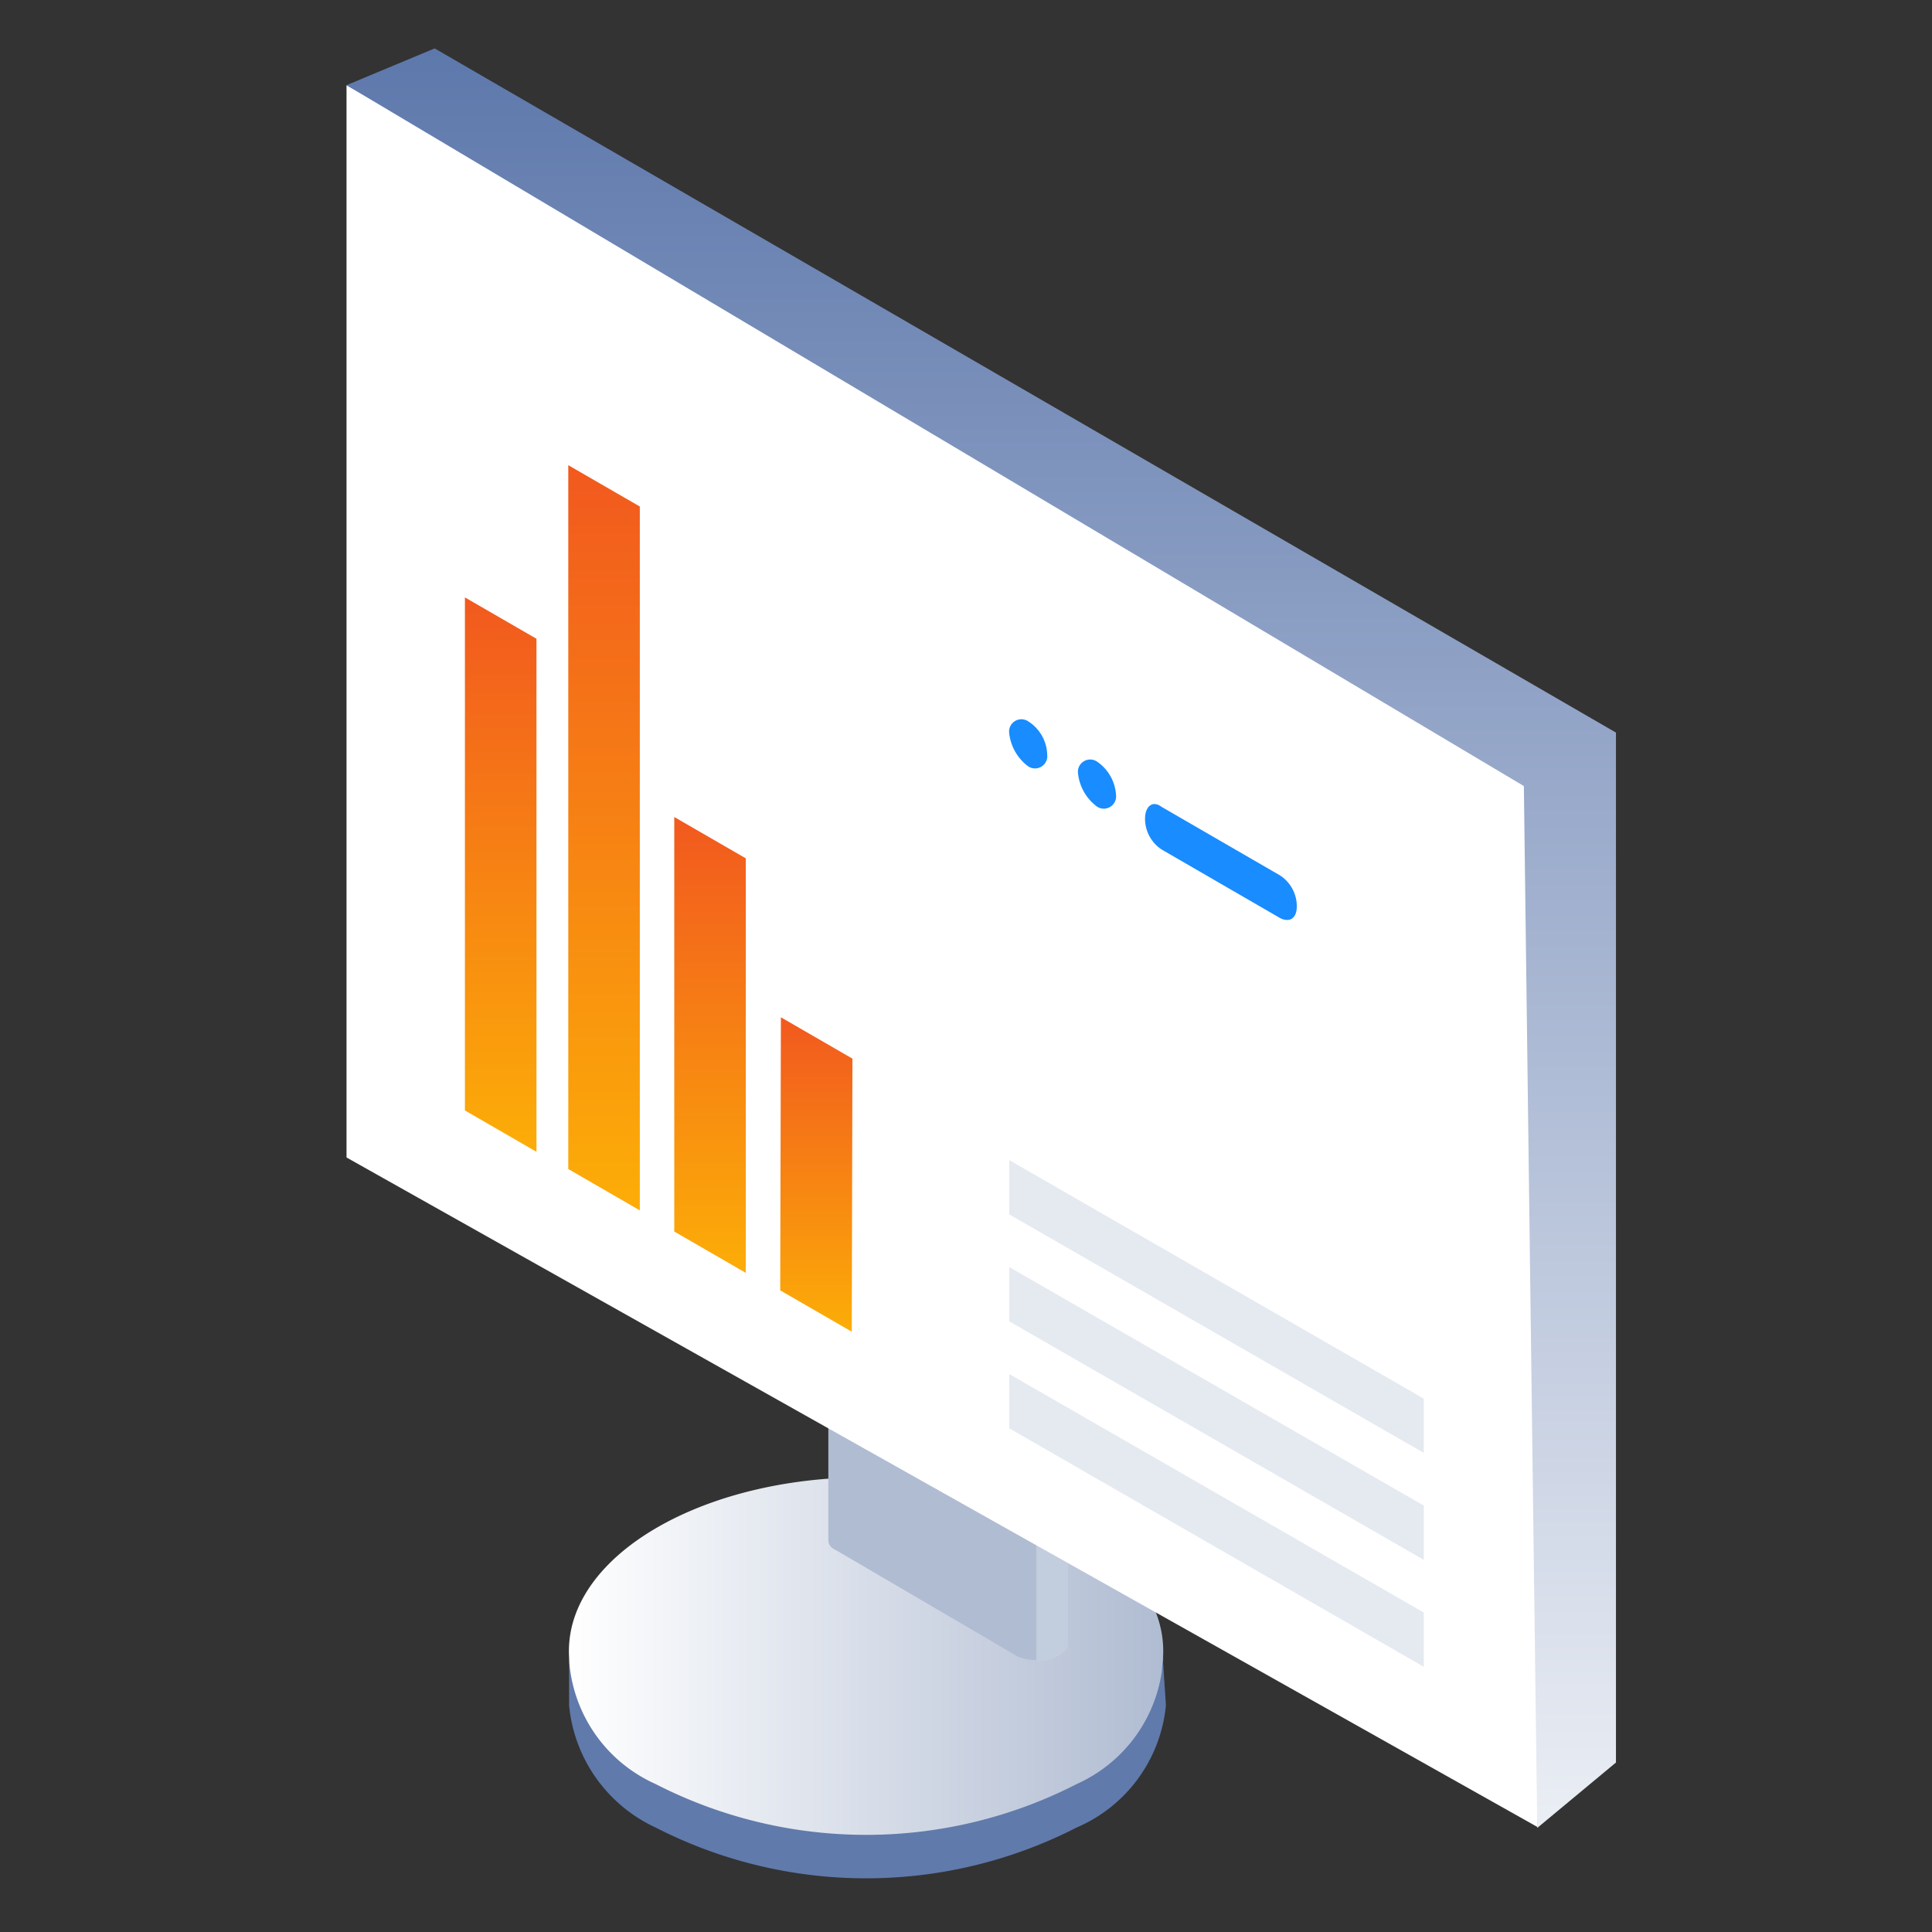
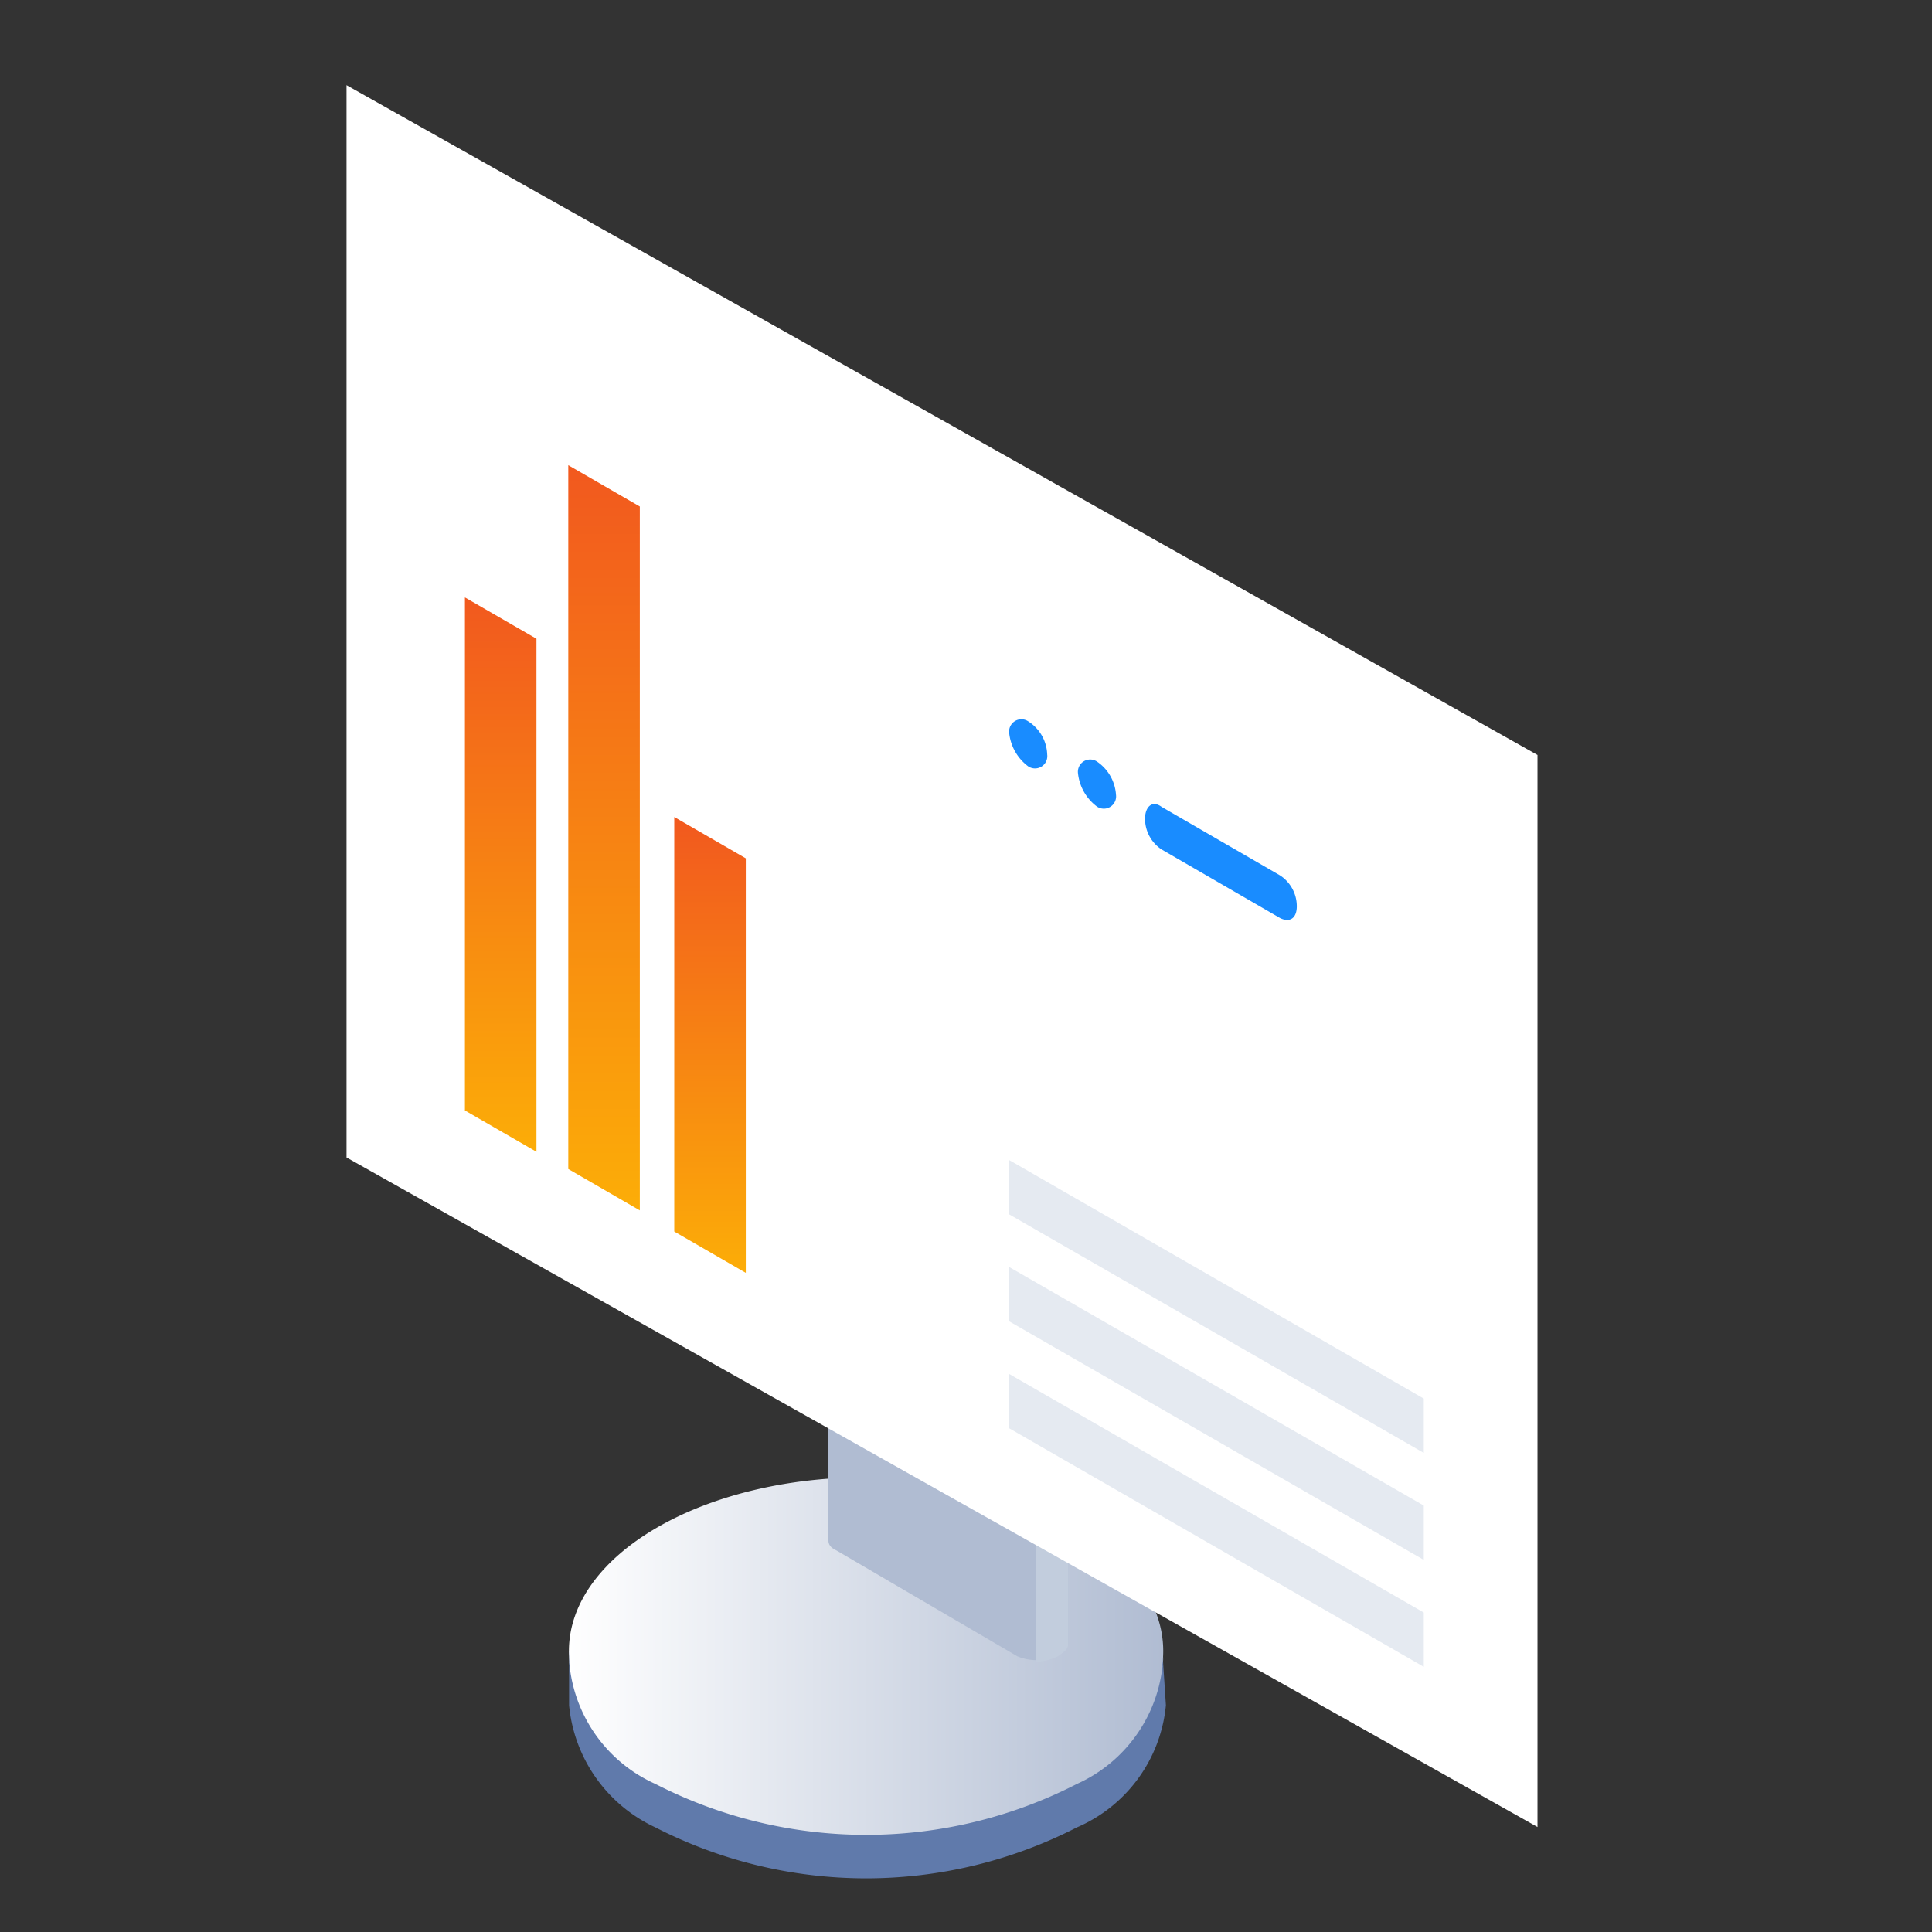
<svg xmlns="http://www.w3.org/2000/svg" xmlns:xlink="http://www.w3.org/1999/xlink" width="36" height="36" viewBox="0 0 36 36">
  <rect x="0" y="0" width="36" height="36" fill="#333333" stroke="none" />
  <defs>
    <style>.a,.i{fill:none;}.a{stroke:#707070;}.b{clip-path:url(#a);}.c{fill:url(#b);}.d{fill:url(#c);}.e{fill:url(#d);}.f{fill:url(#e);}.g{fill:url(#f);}.h{fill:url(#g);}.j{fill:#fff;}.k{fill:url(#h);}.l{opacity:0.3;}.m{fill:#a8b9d1;}.n{fill:#198cff;}.o{fill:url(#l);}</style>
    <clipPath id="a">
      <rect class="a" width="36" height="36" transform="translate(441 877)" />
    </clipPath>
    <linearGradient id="b" x1="-313.652" y1="33.827" x2="-313.606" y2="33.827" gradientUnits="objectBoundingBox">
      <stop offset="0" stop-color="#c2cddd" />
      <stop offset="1" stop-color="#607aab" />
    </linearGradient>
    <linearGradient id="c" y1="0.501" x2="1" y2="0.501" gradientUnits="objectBoundingBox">
      <stop offset="0" stop-color="#fff" />
      <stop offset="1" stop-color="#b0bcd2" />
    </linearGradient>
    <linearGradient id="d" x1="-731.033" y1="24.775" x2="-730.92" y2="24.775" xlink:href="#c" />
    <linearGradient id="e" x1="-1532.441" y1="29.819" x2="-1532.441" y2="29.886" xlink:href="#b" />
    <linearGradient id="f" x1="-725.441" y1="79.387" x2="-725.33" y2="79.387" xlink:href="#c" />
    <linearGradient id="g" x1="-723.798" y1="90.252" x2="-723.687" y2="90.252" xlink:href="#c" />
    <linearGradient id="h" x1="0.5" y1="-0.246" x2="0.5" y2="1.202" gradientUnits="objectBoundingBox">
      <stop offset="0" stop-color="#ef4424" />
      <stop offset="1" stop-color="#febe03" />
    </linearGradient>
    <linearGradient id="l" x1="0.5" x2="0.5" y2="1" gradientUnits="objectBoundingBox">
      <stop offset="0" stop-color="#5c77ab" />
      <stop offset="1" stop-color="#eceff5" />
    </linearGradient>
  </defs>
  <g class="b" transform="translate(-441 -877)">
    <g transform="translate(436.5 877)">
      <g transform="translate(15.101 21.387)">
        <g transform="translate(0 0)">
          <g transform="translate(0 6.14)">
            <path class="c" d="M32.121,78.349l-.084-1.277-.218.266a3.5,3.5,0,0,0-1.308-1.264,8.6,8.6,0,0,0-7.85,0,3.5,3.5,0,0,0-1.308,1.264H21v1.012h0a2.8,2.8,0,0,0,1.61,2.276,8.6,8.6,0,0,0,7.85,0A2.762,2.762,0,0,0,32.121,78.349Z" transform="translate(-20.997 -74.101)" />
            <path class="d" d="M1.613,5.715A2.73,2.73,0,0,1,0,3.338,1.627,1.627,0,0,0,.021,3.5,1.931,1.931,0,0,1,0,3.237C0,1.449,2.481,0,5.539,0s5.535,1.449,5.535,3.237a1.932,1.932,0,0,1-.033.357.964.964,0,0,0,.033-.256A2.729,2.729,0,0,1,9.464,5.715a8.6,8.6,0,0,1-3.925.948A8.6,8.6,0,0,1,1.613,5.715Z" />
          </g>
          <g transform="translate(4.784)">
            <g transform="translate(0)">
              <path class="e" d="M35.079,70.5h0v-6.98L30.6,61.6v5.26h0v1.72h0c0,.1.05.152.151.2l3.372,1.973a.907.907,0,0,0,.805-.051C34.978,70.653,35.079,70.6,35.079,70.5Z" transform="translate(-30.55 -61.277)" />
              <path class="f" d="M38.9,65.2v6.98h0c0,.1-.05.152-.2.253a.944.944,0,0,1-.4.1V65Z" transform="translate(-34.375 -62.957)" />
-               <path class="g" d="M34.884,63l-3.372-1.973a.907.907,0,0,0-.805.051h0c-.252.152-.252.354-.05.455l3.372,1.973a.907.907,0,0,0,.805-.051h0C35.085,63.358,35.085,63.155,34.884,63Z" transform="translate(-30.506 -60.961)" />
+               <path class="g" d="M34.884,63l-3.372-1.973a.907.907,0,0,0-.805.051c-.252.152-.252.354-.05.455l3.372,1.973a.907.907,0,0,0,.805-.051h0C35.085,63.358,35.085,63.155,34.884,63Z" transform="translate(-30.506 -60.961)" />
              <path class="h" d="M34.023,63.975,30.651,62c-.1-.051-.151-.1-.151-.2q0,.076.151.152l3.372,2.023a1.131,1.131,0,0,0,.805-.1h0a.336.336,0,0,0,.2-.253.341.341,0,0,1-.2.3h0A.907.907,0,0,1,34.023,63.975Z" transform="translate(-30.5 -61.375)" />
            </g>
          </g>
        </g>
      </g>
      <rect class="i" width="35" height="35" />
    </g>
    <g transform="translate(447.457 877.901)">
      <g transform="translate(0 0)">
        <path class="j" d="M465.87,134.224,488.062,146.7V126.724L465.87,114.243Z" transform="translate(-465.87 -113.557)" />
        <g transform="translate(2.206 7.767)">
          <path class="k" d="M5.1,17.9l1.333.77v9.56L5.1,27.46Z" transform="translate(-5.1 -15.436)" />
          <path class="k" d="M9,13.1l1.333.77V26.986L9,26.215Z" transform="translate(-7.074 -13.1)" />
          <path class="k" d="M13,28.363l1.333.77v7.724L13,36.087Z" transform="translate(-9.099 -21.807)" />
-           <path class="k" d="M13.013,33.091l1.333.77-.013,5.088L13,38.179Z" transform="translate(-7.125 -22.803)" />
        </g>
        <g class="l" transform="translate(12.349 20.717)">
          <path class="m" d="M465.87,115.254l7.724,4.444v-1.012l-7.724-4.444Z" transform="translate(-465.87 -114.243)" />
          <path class="m" d="M465.87,115.254l7.724,4.444v-1.012l-7.724-4.444Z" transform="translate(-465.87 -112.25)" />
          <path class="m" d="M465.87,115.254l7.724,4.444v-1.012l-7.724-4.444Z" transform="translate(-465.87 -110.257)" />
        </g>
        <g transform="translate(12.349 12.506)">
          <g transform="translate(0 0)">
            <path class="n" d="M22.407,13.275a.229.229,0,0,1-.354.221.893.893,0,0,1-.354-.618.229.229,0,0,1,.354-.221A.76.76,0,0,1,22.407,13.275Z" transform="translate(-21.7 -12.623)" />
            <path class="n" d="M19.507,14.975a.229.229,0,0,1-.354.221.893.893,0,0,1-.354-.618.229.229,0,0,1,.354-.221A.811.811,0,0,1,19.507,14.975Z" transform="translate(-17.518 -13.573)" />
          </g>
          <path class="n" d="M30.619,8.306l-2.21-1.279a.688.688,0,0,1-.309-.573h0c0-.221.133-.353.309-.221l2.21,1.279a.688.688,0,0,1,.309.573h0C30.928,8.306,30.8,8.395,30.619,8.306Z" transform="translate(-25.57 -4.605)" />
        </g>
-         <path class="o" d="M0,6.953l1.642-.685L23.654,19.017V38.208l-1.467,1.219-.249-19.414Z" transform="translate(0 -6.267)" />
      </g>
    </g>
  </g>
</svg>